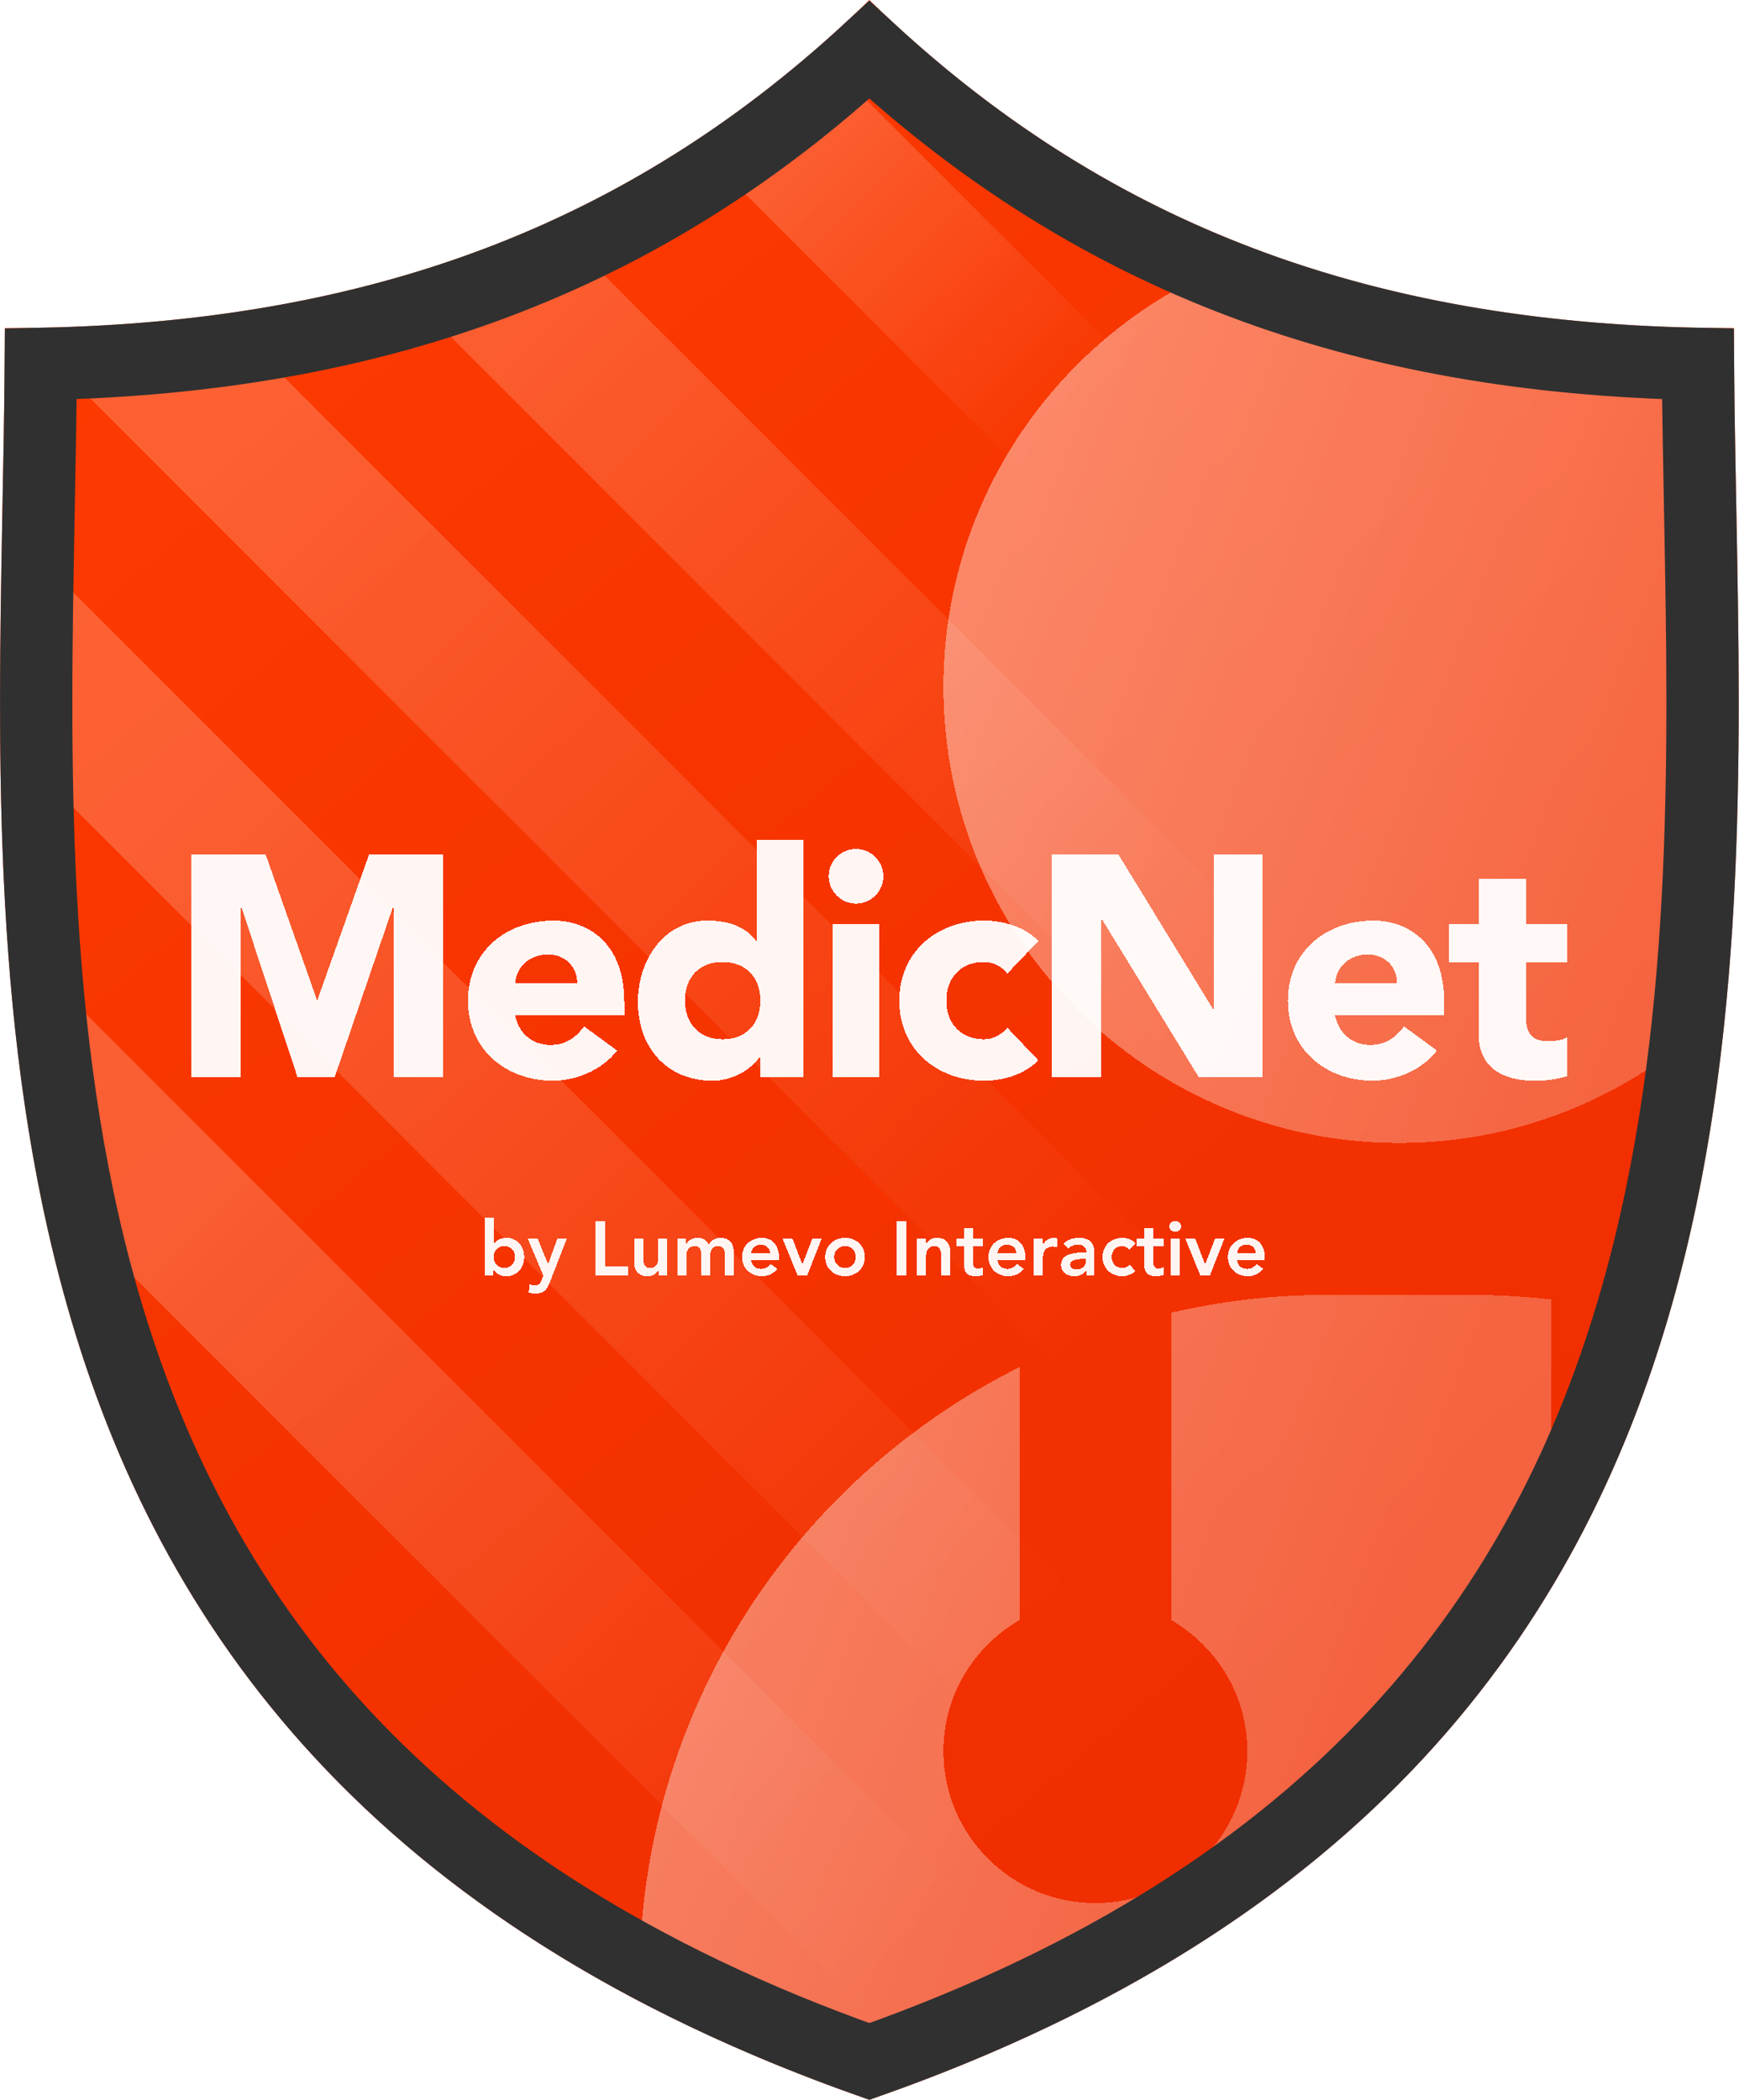
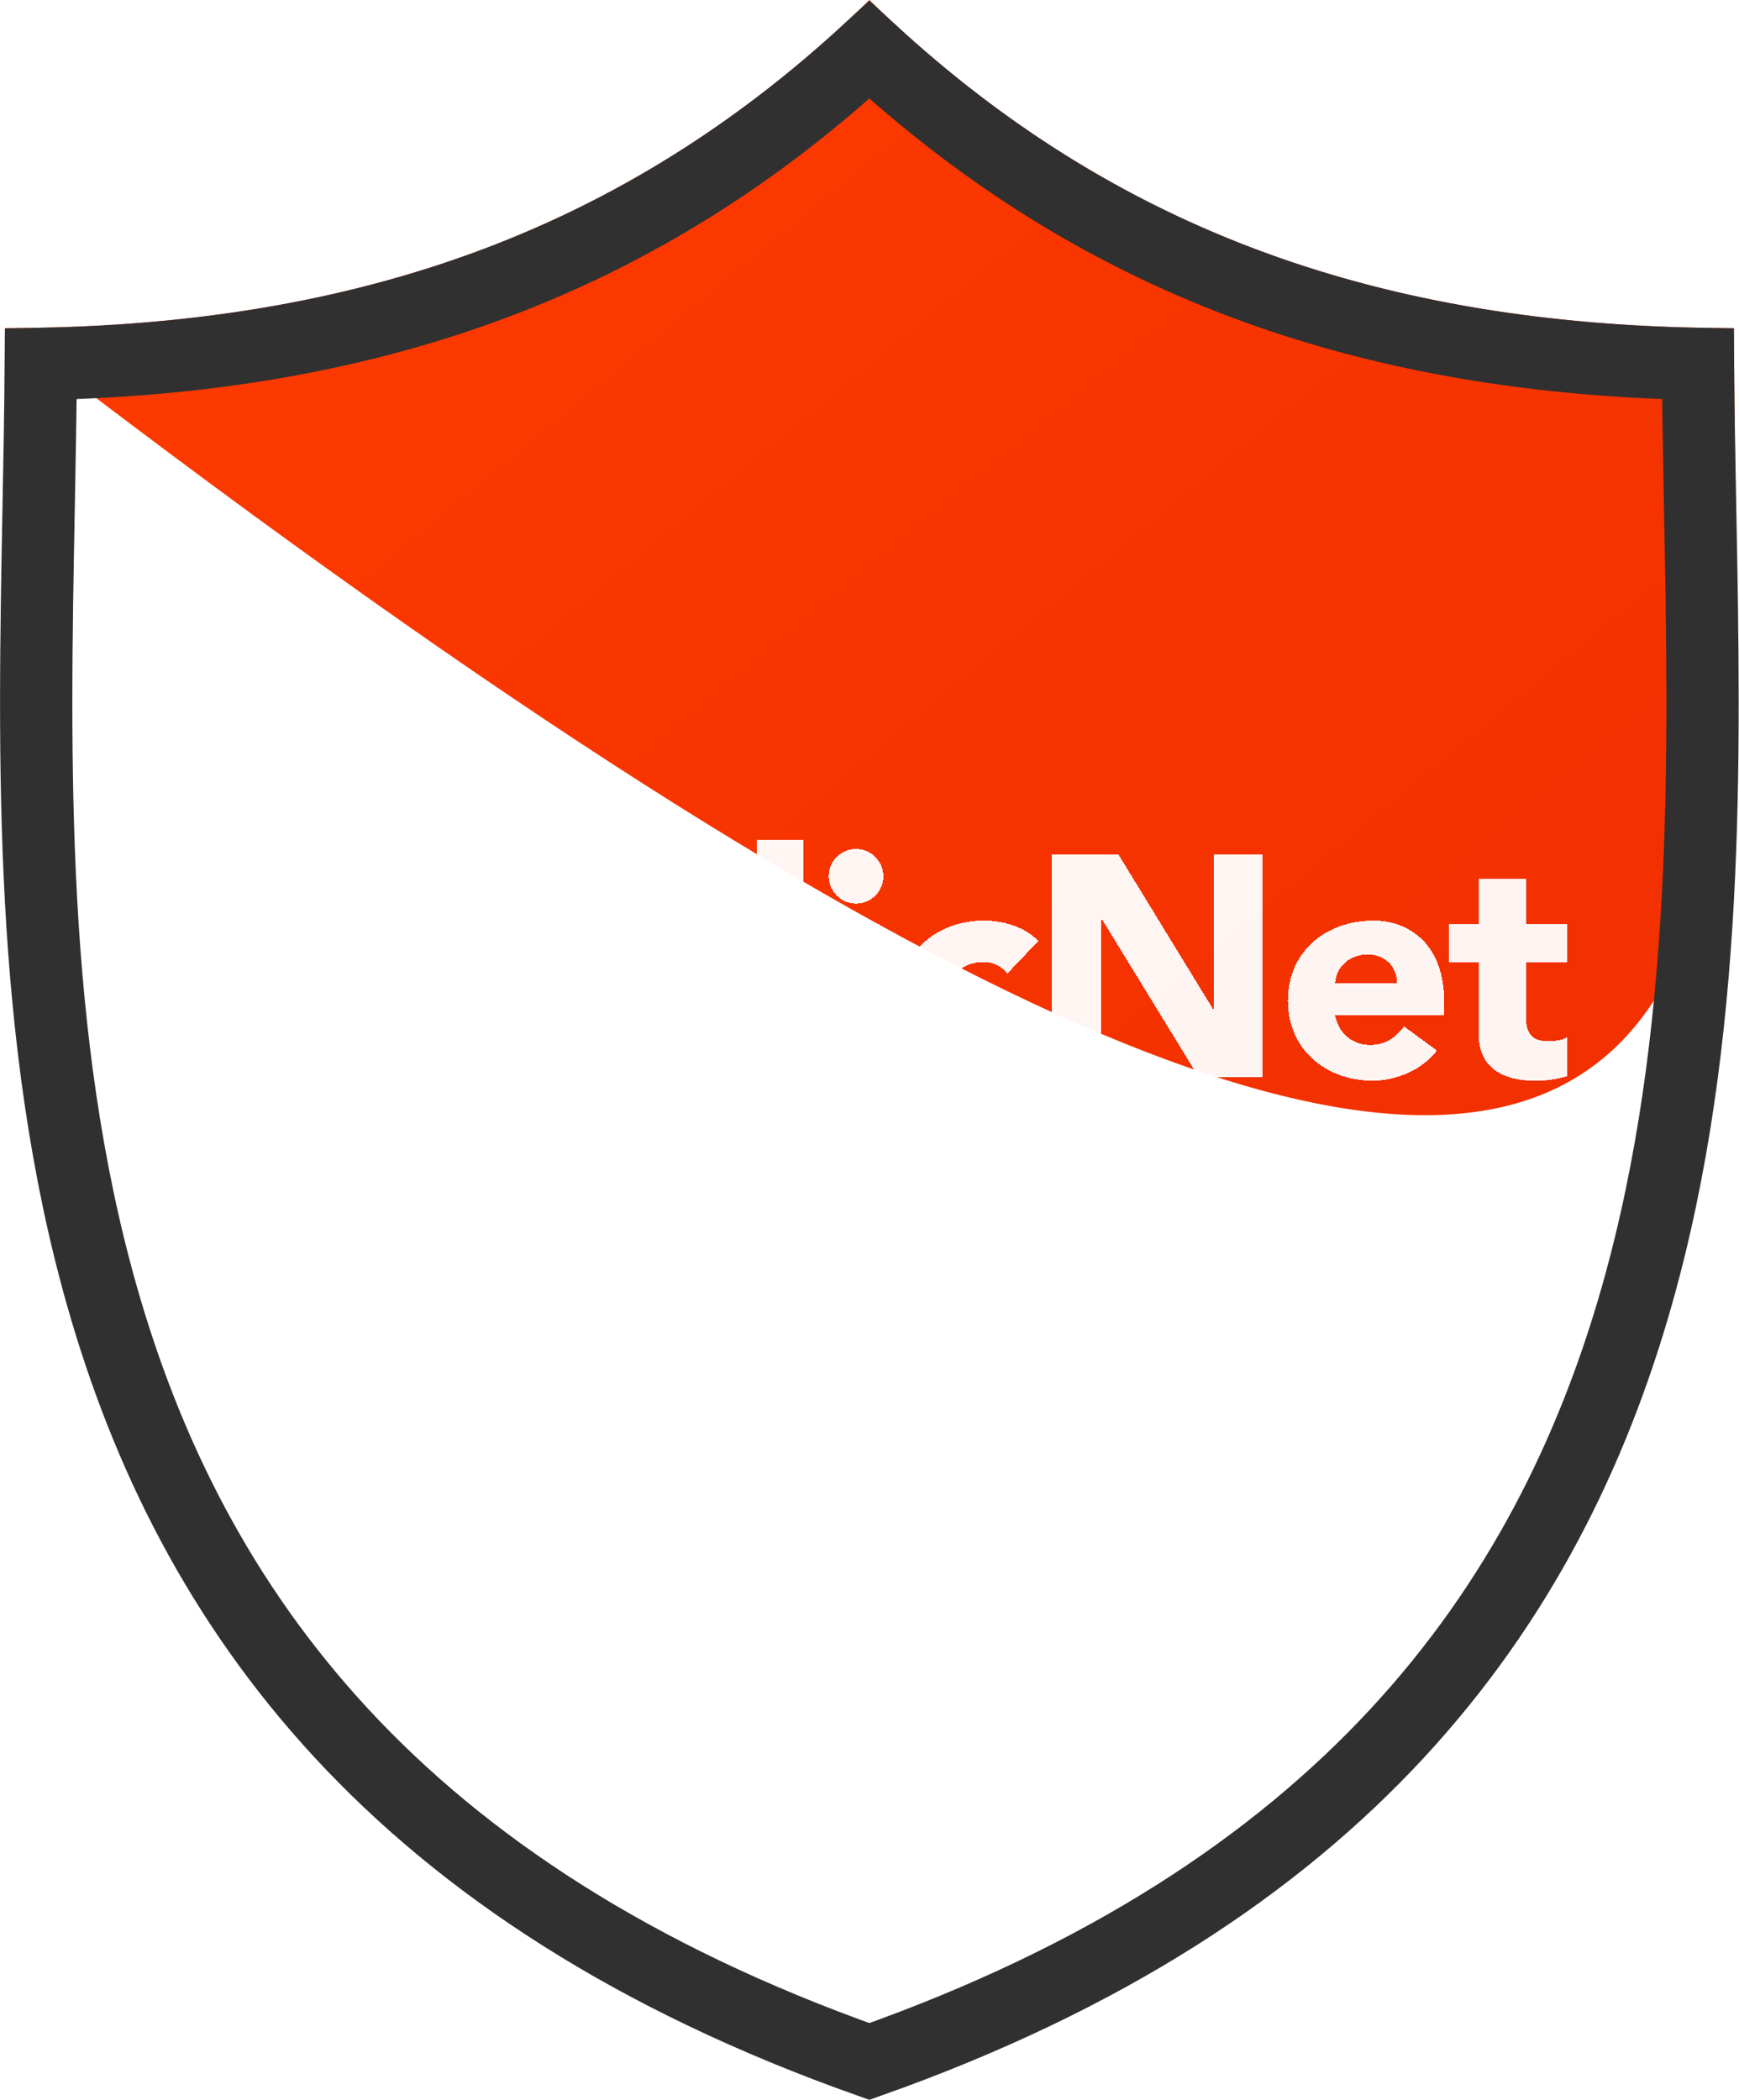
<svg xmlns="http://www.w3.org/2000/svg" width="3728" height="4500" viewBox="0 0 3728 4500" fill="none">
  <g clip-path="url(#clip0_295_179)">
-     <path d="M3717.23 703.116C2949.37 703.116 2361.11 483.733 1863.66 0C1366.27 483.733 778.046 703.116 10.243 703.116C10.243 1962.73 -250.408 3767.24 1863.66 4500C3977.87 3767.23 3717.23 1962.73 3717.23 703.116Z" fill="url(#paint0_linear_295_179)" />
+     <path d="M3717.23 703.116C2949.37 703.116 2361.11 483.733 1863.66 0C1366.27 483.733 778.046 703.116 10.243 703.116C3977.87 3767.23 3717.23 1962.73 3717.23 703.116Z" fill="url(#paint0_linear_295_179)" />
    <mask id="mask0_295_179" style="mask-type:alpha" maskUnits="userSpaceOnUse" x="0" y="0" width="3728" height="4500">
-       <path d="M3717.23 703.116C2949.37 703.116 2361.11 483.733 1863.66 0C1366.27 483.733 778.046 703.116 10.243 703.116C10.243 1962.73 -250.408 3767.24 1863.66 4500C3977.87 3767.23 3717.23 1962.73 3717.23 703.116Z" fill="url(#paint1_linear_295_179)" />
-     </mask>
+       </mask>
    <g mask="url(#mask0_295_179)">
-       <line x1="-642.85" y1="1576.32" x2="2524.27" y2="4743.44" stroke="url(#paint2_linear_295_179)" stroke-opacity="0.2" stroke-width="326" />
-       <line x1="-231.165" y1="1111.64" x2="2935.95" y2="4278.76" stroke="url(#paint3_linear_295_179)" stroke-opacity="0.2" stroke-width="326" />
      <line x1="172.368" y1="602.133" x2="3339.49" y2="3769.25" stroke="url(#paint4_linear_295_179)" stroke-opacity="0.2" stroke-width="326" />
      <line x1="563.671" y1="88.546" x2="3730.79" y2="3255.67" stroke="url(#paint5_linear_295_179)" stroke-opacity="0.2" stroke-width="326" />
-       <line x1="938.671" y1="-473.954" x2="4105.79" y2="2693.17" stroke="url(#paint6_linear_295_179)" stroke-opacity="0.2" stroke-width="326" />
    </g>
    <mask id="mask1_295_179" style="mask-type:alpha" maskUnits="userSpaceOnUse" x="0" y="0" width="3728" height="4500">
-       <path d="M3717.23 703.116C2949.37 703.116 2361.11 483.733 1863.66 0C1366.27 483.733 778.046 703.116 10.243 703.116C10.243 1962.73 -250.408 3767.24 1863.66 4500C3977.87 3767.23 3717.23 1962.73 3717.23 703.116Z" fill="url(#paint7_linear_295_179)" />
-     </mask>
+       </mask>
    <g mask="url(#mask1_295_179)">
      <g filter="url(#filter0_d_295_179)">
        <path d="M4628.5 4241.12C4628.5 4331.19 4555.69 4404 4465.62 4404H1533.88C1443.81 4404 1371 4331.19 1371 4241.12C1371 3666.99 1703.59 3170.38 2185.38 2929.98V3472.03C2088.46 3528.38 2022.5 3632.3 2022.5 3752.66C2022.5 3932.64 2168.27 4078.41 2348.25 4078.41C2528.23 4078.41 2674 3932.64 2674 3752.66C2674 3632.46 2608.04 3528.55 2511.12 3472.03V2813.04C2616.02 2789.09 2724.82 2775.25 2836.88 2775.25H3162.62C3217.68 2775.25 3271.91 2778.83 3325.5 2784.86V3456.72C3136.4 3524.15 2999.75 3703.31 2999.75 3915.38V4078.25C2999.75 4168.32 3072.56 4241.12 3162.62 4241.12C3252.69 4241.12 3325.5 4168.32 3325.5 4078.25V3915.38C3325.5 3825.47 3398.47 3752.5 3488.38 3752.5C3578.28 3752.5 3651.25 3825.47 3651.25 3915.38V4078.25C3651.25 4168.32 3724.06 4241.12 3814.12 4241.12C3904.19 4241.12 3977 4168.32 3977 4078.25V3915.38C3977 3703.31 3840.35 3524.15 3651.25 3456.72V2860.76C4219.68 3062.56 4628.5 3604.28 4628.5 4241.12ZM3977 1472.25C3977 933.297 3538.7 495 2999.75 495C2460.8 495 2022.5 933.297 2022.5 1472.25C2022.5 2011.2 2460.8 2449.5 2999.75 2449.5C3538.7 2449.5 3977 2011.2 3977 1472.25Z" fill="url(#paint8_linear_295_179)" shape-rendering="crispEdges" />
      </g>
    </g>
    <g filter="url(#filter1_bddd_295_179)">
      <path d="M410.777 2308V1831.52H569.605L679.304 2142.44H680.65L791.022 1831.52H949.177V2308H844.189V1942.56H842.843L717.665 2308H637.578L517.111 1942.56H515.765V2308H410.777ZM1003.24 2144.46C1003.24 2040.82 1082.66 1972.85 1187.65 1972.85C1250.91 1972.85 1338.4 2011.88 1338.4 2147.83V2176.09H1104.19C1112.27 2213.11 1139.19 2239.35 1180.24 2239.35C1214.57 2239.35 1235.43 2221.86 1252.25 2199.65L1322.92 2251.47C1291.29 2292.52 1236.1 2316.08 1184.95 2316.08C1087.37 2316.08 1003.24 2251.47 1003.24 2144.46ZM1104.19 2107.45H1237.45C1237.45 2070.43 1209.85 2045.53 1174.86 2045.53C1137.17 2045.53 1107.56 2069.76 1104.19 2107.45ZM1621.88 1799.21H1722.83V2308H1629.95V2264.93H1628.61C1606.4 2296.56 1566.02 2316.08 1527.66 2316.08C1429.4 2316.08 1367.48 2244.74 1367.48 2147.15C1367.48 2059.66 1421.32 1972.85 1516.89 1972.85C1555.92 1972.85 1596.3 1982.94 1620.53 2015.92H1621.88V1799.21ZM1468.43 2144.46C1468.43 2193.59 1499.39 2227.24 1549.19 2227.24C1598.32 2227.24 1629.95 2194.94 1629.95 2144.46C1629.95 2091.29 1596.3 2061.68 1548.52 2061.68C1499.39 2061.68 1468.43 2093.99 1468.43 2144.46ZM1835.14 1819.4C1868.12 1819.4 1893.69 1846.32 1893.69 1877.95C1893.69 1909.58 1868.12 1936.5 1835.14 1936.5C1802.84 1936.5 1776.59 1909.58 1776.59 1877.95C1776.59 1844.3 1803.51 1819.4 1835.14 1819.4ZM1885.61 1980.92V2308H1784.66V1980.92H1885.61ZM2109.57 1972.85C2150.62 1972.85 2197.06 1986.31 2226 2016.59L2159.37 2086.58C2147.93 2071.1 2128.41 2061.68 2109.57 2061.68C2059.76 2061.68 2028.81 2095.33 2028.81 2144.46C2028.81 2195.61 2061.78 2227.24 2109.57 2227.24C2124.37 2227.24 2143.89 2221.18 2159.37 2202.34L2226 2272.33C2196.38 2302.62 2151.29 2316.08 2109.57 2316.08C2008.62 2316.08 1927.86 2248.78 1927.86 2144.46C1927.86 2040.15 2008.62 1972.85 2109.57 1972.85ZM2360.21 2308H2255.22V1831.52H2397.89L2600.47 2162.63H2601.81V1831.52H2706.8V2308H2569.51L2361.55 1968.81H2360.21V2308ZM2760.93 2144.46C2760.93 2040.82 2840.34 1972.85 2945.33 1972.85C3008.59 1972.85 3096.08 2011.88 3096.08 2147.83V2176.09H2861.88C2869.96 2213.11 2896.88 2239.35 2937.93 2239.35C2972.25 2239.35 2993.12 2221.86 3009.94 2199.65L3080.61 2251.47C3048.97 2292.52 2993.79 2316.08 2942.64 2316.08C2845.06 2316.08 2760.93 2251.47 2760.93 2144.46ZM2861.88 2107.45H2995.13C2995.13 2070.43 2967.54 2045.53 2932.55 2045.53C2894.86 2045.53 2865.25 2069.76 2861.88 2107.45ZM3170.26 2061.68H3105.65V1980.92H3170.26V1884.01H3271.21V1980.92H3360.05V2061.68H3271.21V2176.76C3271.21 2217.14 3285.34 2231.28 3318.99 2231.28C3338.51 2231.28 3354.66 2227.24 3360.05 2221.86V2305.98C3336.49 2314.06 3312.26 2316.08 3289.38 2316.08C3210.64 2316.08 3170.26 2278.39 3170.26 2219.84V2061.68Z" fill="white" fill-opacity="0.95" shape-rendering="crispEdges" />
    </g>
    <g filter="url(#filter2_bddd_295_179)">
      <path d="M1039.34 2609.77H1058.9V2664.7H1059.39C1065.91 2656.39 1075.53 2652.8 1085.96 2652.8C1109.1 2652.8 1123.77 2671.71 1123.77 2693.88C1123.77 2717.19 1108.94 2734.96 1085.31 2734.96C1074.38 2734.96 1064.12 2730.72 1058.25 2721.26H1057.92V2733H1039.34V2609.77ZM1058.25 2693.88C1058.25 2707.08 1067.86 2717.35 1081.23 2717.35C1094.6 2717.35 1104.21 2707.08 1104.21 2693.88C1104.21 2680.02 1094.27 2670.41 1081.07 2670.41C1068.03 2670.41 1058.25 2680.51 1058.25 2693.88ZM1131.42 2654.76H1152.93L1174.77 2709.04H1175.1L1194.66 2654.76H1215.03L1179.34 2746.37C1172.98 2762.5 1167.76 2772.12 1148.2 2772.12C1143.15 2772.12 1138.1 2771.47 1133.21 2770.16L1135.65 2752.56C1138.75 2753.7 1142.17 2754.52 1145.6 2754.52C1155.87 2754.52 1157.82 2750.77 1161.41 2742.13L1164.83 2733.65L1131.42 2654.76ZM1297.1 2617.6V2714.42H1346.16V2733H1276.56V2617.6H1297.1ZM1359.29 2654.76H1378.85V2695.18C1378.85 2710.83 1383.74 2717.35 1393.2 2717.35C1404.77 2717.35 1411.13 2709.53 1411.13 2697.47V2654.76H1430.69V2733H1412.1V2720.45H1411.78C1407.21 2730.23 1398.9 2734.96 1387.82 2734.96C1365 2734.96 1359.29 2717.68 1359.29 2704.8V2654.76ZM1471.63 2733H1452.07V2654.76H1470.66V2666.98H1470.98C1475.22 2658.18 1483.53 2652.8 1494.94 2652.8C1507 2652.8 1515.32 2657.53 1519.39 2667.31C1525.1 2657.37 1533.41 2652.8 1545.15 2652.8C1564.38 2652.8 1573.35 2665.35 1573.35 2686.87V2733H1553.79V2688.17C1553.79 2676.6 1549.06 2670.41 1539.28 2670.41C1529.01 2670.41 1522.49 2677.91 1522.49 2690.62V2733H1502.93V2685.89C1502.93 2678.07 1499.83 2670.41 1489.56 2670.41C1477.5 2670.41 1471.63 2679.05 1471.63 2690.29V2733ZM1633.35 2652.8C1658.12 2652.8 1670.02 2671.55 1670.02 2695.18V2700.73H1610.37C1611.67 2711.97 1620.15 2719.31 1631.39 2719.31C1640.19 2719.31 1646.88 2715.56 1652.42 2708.71L1666.44 2719.31C1657.96 2729.74 1646.71 2734.96 1633.35 2734.96C1609.39 2734.96 1590.81 2718.33 1590.81 2693.88C1590.81 2669.59 1609.39 2652.8 1633.35 2652.8ZM1610.37 2686.06H1650.46C1650.3 2673.83 1641.99 2667.47 1630.41 2667.47C1618.84 2667.47 1611.83 2674.97 1610.37 2686.06ZM1677.72 2654.76H1699.07L1719.94 2709.53H1720.26L1741.29 2654.76H1761.34L1730.53 2733H1709.67L1677.72 2654.76ZM1811.47 2652.8C1835.43 2652.8 1854.01 2669.43 1854.01 2693.88C1854.01 2718.33 1835.43 2734.96 1811.47 2734.96C1787.51 2734.96 1768.93 2718.33 1768.93 2693.88C1768.93 2669.59 1787.67 2652.8 1811.47 2652.8ZM1788.49 2693.88C1788.49 2707.41 1798.27 2717.35 1811.47 2717.35C1825.16 2717.35 1834.45 2706.92 1834.45 2693.88C1834.45 2680.35 1824.67 2670.41 1811.31 2670.41C1798.27 2670.41 1788.49 2680.51 1788.49 2693.88ZM1942.4 2617.6V2733H1921.86V2617.6H1942.4ZM1985.48 2733H1965.92V2654.76H1984.51V2667.31H1984.83C1989.56 2657.04 1998.52 2652.8 2008.79 2652.8C2032.1 2652.8 2037.32 2670.9 2037.32 2682.96V2733H2017.76V2692.41C2017.76 2676.76 2012.71 2670.41 2003.41 2670.41C1990.86 2670.41 1985.48 2679.54 1985.48 2689.97V2733ZM2066.53 2671.39H2050.39V2654.76H2066.53V2632.1H2086.09V2654.76H2107.61V2671.39H2086.09V2706.1C2086.09 2714.42 2089.35 2718.33 2097.01 2718.33C2101.9 2718.33 2105.98 2717.19 2107.61 2715.88V2732.35C2103.86 2734.14 2096.52 2734.96 2092.12 2734.96C2073.7 2734.96 2066.53 2727.78 2066.53 2708.06V2671.39ZM2161.51 2652.8C2186.28 2652.8 2198.18 2671.55 2198.18 2695.18V2700.73H2138.52C2139.83 2711.97 2148.3 2719.31 2159.55 2719.31C2168.35 2719.31 2175.04 2715.56 2180.58 2708.71L2194.6 2719.31C2186.12 2729.74 2174.87 2734.96 2161.51 2734.96C2137.55 2734.96 2118.96 2718.33 2118.96 2693.88C2118.96 2669.59 2137.55 2652.8 2161.51 2652.8ZM2138.52 2686.06H2178.62C2178.46 2673.83 2170.15 2667.47 2158.57 2667.47C2147 2667.47 2139.99 2674.97 2138.52 2686.06ZM2216.47 2733V2654.76H2236.03V2667.15H2236.36C2240.6 2658.18 2249.24 2652.8 2259.51 2652.8C2262.44 2652.8 2263.91 2653.29 2266.51 2653.94V2672.85C2262.77 2671.87 2259.99 2671.39 2257.06 2671.39C2242.23 2671.39 2236.03 2681.82 2236.03 2692.25V2733H2216.47ZM2303.14 2734.96C2287 2734.96 2274.61 2725.83 2274.61 2711.48C2274.61 2693.39 2289.12 2684.26 2322.7 2684.26H2328.73V2681.98C2328.73 2672.85 2321.56 2667.47 2310.8 2667.47C2302.65 2667.47 2295.31 2670.73 2289.93 2675.62L2279.66 2665.35C2286.67 2658.18 2297.59 2652.8 2312.92 2652.8C2339.65 2652.8 2346.33 2667.8 2346.33 2686.22V2733H2328.73V2722.24H2328.24C2322.7 2731.04 2313.57 2734.96 2303.14 2734.96ZM2321.88 2697.95C2304.6 2697.95 2294.17 2701.7 2294.17 2710.02C2294.17 2716.7 2300.69 2720.29 2308.03 2720.29C2321.39 2720.29 2327.59 2712.79 2327.59 2702.84V2697.95H2321.88ZM2406.01 2652.8C2416.6 2652.8 2427.2 2656.72 2434.37 2664.7L2420.84 2678.23C2416.93 2674.16 2411.87 2670.41 2406.01 2670.41C2391.83 2670.41 2383.02 2681.33 2383.02 2693.88C2383.02 2707.41 2392.8 2717.35 2406.01 2717.35C2411.87 2717.35 2417.58 2714.74 2421.17 2710.02L2434.21 2724.03C2427.69 2730.39 2416.11 2734.96 2406.01 2734.96C2382.05 2734.96 2363.46 2718.17 2363.46 2693.88C2363.46 2670.9 2380.74 2652.8 2406.01 2652.8ZM2453.02 2671.39H2436.88V2654.76H2453.02V2632.1H2472.58V2654.76H2494.1V2671.39H2472.58V2706.1C2472.58 2714.42 2475.84 2718.33 2483.5 2718.33C2488.39 2718.33 2492.47 2717.19 2494.1 2715.88V2732.35C2490.35 2734.14 2483.01 2734.96 2478.61 2734.96C2460.19 2734.96 2453.02 2727.78 2453.02 2708.06V2671.39ZM2519.31 2616.45C2526.48 2616.45 2532.02 2621.51 2532.02 2628.19C2532.02 2635.2 2526.32 2639.93 2519.31 2639.93C2512.3 2639.93 2506.92 2634.55 2506.92 2628.19C2506.92 2621.83 2512.3 2616.45 2519.31 2616.45ZM2529.25 2654.76V2733H2509.69V2654.76H2529.25ZM2541.11 2654.76H2562.46L2583.33 2709.53H2583.65L2604.68 2654.76H2624.73L2593.92 2733H2573.06L2541.11 2654.76ZM2674.86 2652.8C2699.64 2652.8 2711.54 2671.55 2711.54 2695.18V2700.73H2651.88C2653.18 2711.97 2661.66 2719.31 2672.91 2719.31C2681.71 2719.31 2688.39 2715.56 2693.93 2708.71L2707.95 2719.31C2699.47 2729.74 2688.23 2734.96 2674.86 2734.96C2650.9 2734.96 2632.32 2718.33 2632.32 2693.88C2632.32 2669.59 2650.9 2652.8 2674.86 2652.8ZM2651.88 2686.06H2691.98C2691.81 2673.83 2683.5 2667.47 2671.93 2667.47C2660.35 2667.47 2653.35 2674.97 2651.88 2686.06Z" fill="white" fill-opacity="0.95" shape-rendering="crispEdges" />
    </g>
    <path d="M1863.66 106.769C2348.86 554.765 2918.86 765.95 3640.02 779.877C3640.73 879.815 3642.66 982.194 3644.62 1086.38C3654.89 1630.78 3666.09 2224.59 3508.73 2777.93C3317.94 3448.81 2878.22 4058.75 1863.66 4417.88C849.178 4058.76 409.489 3448.82 218.721 2777.93C61.381 2224.61 72.583 1630.81 82.853 1086.42C84.818 982.217 86.75 879.827 87.459 779.877C808.559 765.949 1378.52 554.764 1863.66 106.769Z" stroke="#303030" stroke-width="155" />
  </g>
  <defs>
    <filter id="filter0_d_295_179" x="1121" y="245" width="3757.5" height="4409" filterUnits="userSpaceOnUse" color-interpolation-filters="sRGB">
      <feFlood flood-opacity="0" result="BackgroundImageFix" />
      <feColorMatrix in="SourceAlpha" type="matrix" values="0 0 0 0 0 0 0 0 0 0 0 0 0 0 0 0 0 0 127 0" result="hardAlpha" />
      <feOffset />
      <feGaussianBlur stdDeviation="125" />
      <feComposite in2="hardAlpha" operator="out" />
      <feColorMatrix type="matrix" values="0 0 0 0 0 0 0 0 0 0 0 0 0 0 0 0 0 0 0.15 0" />
      <feBlend mode="normal" in2="BackgroundImageFix" result="effect1_dropShadow_295_179" />
      <feBlend mode="normal" in="SourceGraphic" in2="effect1_dropShadow_295_179" result="shape" />
    </filter>
    <filter id="filter1_bddd_295_179" x="160.777" y="1549.21" width="3449.27" height="1016.86" filterUnits="userSpaceOnUse" color-interpolation-filters="sRGB">
      <feFlood flood-opacity="0" result="BackgroundImageFix" />
      <feGaussianBlur in="BackgroundImageFix" stdDeviation="75" />
      <feComposite in2="SourceAlpha" operator="in" result="effect1_backgroundBlur_295_179" />
      <feColorMatrix in="SourceAlpha" type="matrix" values="0 0 0 0 0 0 0 0 0 0 0 0 0 0 0 0 0 0 127 0" result="hardAlpha" />
      <feOffset />
      <feGaussianBlur stdDeviation="25" />
      <feColorMatrix type="matrix" values="0 0 0 0 1 0 0 0 0 1 0 0 0 0 1 0 0 0 0.25 0" />
      <feBlend mode="normal" in2="effect1_backgroundBlur_295_179" result="effect2_dropShadow_295_179" />
      <feColorMatrix in="SourceAlpha" type="matrix" values="0 0 0 0 0 0 0 0 0 0 0 0 0 0 0 0 0 0 127 0" result="hardAlpha" />
      <feOffset />
      <feGaussianBlur stdDeviation="62.5" />
      <feComposite in2="hardAlpha" operator="out" />
      <feColorMatrix type="matrix" values="0 0 0 0 0 0 0 0 0 0 0 0 0 0 0 0 0 0 0.25 0" />
      <feBlend mode="normal" in2="effect2_dropShadow_295_179" result="effect3_dropShadow_295_179" />
      <feColorMatrix in="SourceAlpha" type="matrix" values="0 0 0 0 0 0 0 0 0 0 0 0 0 0 0 0 0 0 127 0" result="hardAlpha" />
      <feOffset />
      <feGaussianBlur stdDeviation="125" />
      <feComposite in2="hardAlpha" operator="out" />
      <feColorMatrix type="matrix" values="0 0 0 0 0 0 0 0 0 0 0 0 0 0 0 0 0 0 0.6 0" />
      <feBlend mode="normal" in2="effect3_dropShadow_295_179" result="effect4_dropShadow_295_179" />
      <feBlend mode="normal" in="SourceGraphic" in2="effect4_dropShadow_295_179" result="shape" />
    </filter>
    <filter id="filter2_bddd_295_179" x="889.34" y="2459.77" width="1972.2" height="462.348" filterUnits="userSpaceOnUse" color-interpolation-filters="sRGB">
      <feFlood flood-opacity="0" result="BackgroundImageFix" />
      <feGaussianBlur in="BackgroundImageFix" stdDeviation="75" />
      <feComposite in2="SourceAlpha" operator="in" result="effect1_backgroundBlur_295_179" />
      <feColorMatrix in="SourceAlpha" type="matrix" values="0 0 0 0 0 0 0 0 0 0 0 0 0 0 0 0 0 0 127 0" result="hardAlpha" />
      <feOffset />
      <feGaussianBlur stdDeviation="25" />
      <feColorMatrix type="matrix" values="0 0 0 0 1 0 0 0 0 1 0 0 0 0 1 0 0 0 0.25 0" />
      <feBlend mode="normal" in2="effect1_backgroundBlur_295_179" result="effect2_dropShadow_295_179" />
      <feColorMatrix in="SourceAlpha" type="matrix" values="0 0 0 0 0 0 0 0 0 0 0 0 0 0 0 0 0 0 127 0" result="hardAlpha" />
      <feOffset />
      <feGaussianBlur stdDeviation="62.5" />
      <feComposite in2="hardAlpha" operator="out" />
      <feColorMatrix type="matrix" values="0 0 0 0 0 0 0 0 0 0 0 0 0 0 0 0 0 0 0.25 0" />
      <feBlend mode="normal" in2="effect2_dropShadow_295_179" result="effect3_dropShadow_295_179" />
      <feColorMatrix in="SourceAlpha" type="matrix" values="0 0 0 0 0 0 0 0 0 0 0 0 0 0 0 0 0 0 127 0" result="hardAlpha" />
      <feOffset />
      <feGaussianBlur stdDeviation="50" />
      <feComposite in2="hardAlpha" operator="out" />
      <feColorMatrix type="matrix" values="0 0 0 0 0 0 0 0 0 0 0 0 0 0 0 0 0 0 0.6 0" />
      <feBlend mode="normal" in2="effect3_dropShadow_295_179" result="effect4_dropShadow_295_179" />
      <feBlend mode="normal" in="SourceGraphic" in2="effect4_dropShadow_295_179" result="shape" />
    </filter>
    <linearGradient id="paint0_linear_295_179" x1="0.044" y1="0" x2="3725.59" y2="4500" gradientUnits="userSpaceOnUse">
      <stop stop-color="#FF3C00" />
      <stop offset="1" stop-color="#EC2A00" />
    </linearGradient>
    <linearGradient id="paint1_linear_295_179" x1="0.044" y1="0" x2="3725.59" y2="4500" gradientUnits="userSpaceOnUse">
      <stop stop-color="#75E5FF" />
      <stop offset="1" stop-color="#00BBE7" />
    </linearGradient>
    <linearGradient id="paint2_linear_295_179" x1="-758.108" y1="1691.58" x2="2409.01" y2="4858.7" gradientUnits="userSpaceOnUse">
      <stop offset="0.323" stop-color="white" />
      <stop offset="0.818" stop-color="white" stop-opacity="0" />
    </linearGradient>
    <linearGradient id="paint3_linear_295_179" x1="-346.424" y1="1226.9" x2="2820.7" y2="4394.02" gradientUnits="userSpaceOnUse">
      <stop offset="0.188" stop-color="white" />
      <stop offset="0.771" stop-color="white" stop-opacity="0" />
    </linearGradient>
    <linearGradient id="paint4_linear_295_179" x1="57.109" y1="717.392" x2="3224.23" y2="3884.51" gradientUnits="userSpaceOnUse">
      <stop offset="0.104" stop-color="white" />
      <stop offset="0.698" stop-color="white" stop-opacity="0" />
    </linearGradient>
    <linearGradient id="paint5_linear_295_179" x1="448.413" y1="203.805" x2="3615.53" y2="3370.92" gradientUnits="userSpaceOnUse">
      <stop offset="0.141" stop-color="white" />
      <stop offset="0.646" stop-color="white" stop-opacity="0" />
    </linearGradient>
    <linearGradient id="paint6_linear_295_179" x1="823.413" y1="-358.695" x2="3990.53" y2="2808.42" gradientUnits="userSpaceOnUse">
      <stop offset="0.24" stop-color="white" />
      <stop offset="0.432" stop-color="white" stop-opacity="0" />
    </linearGradient>
    <linearGradient id="paint7_linear_295_179" x1="0.044" y1="0" x2="3725.59" y2="4500" gradientUnits="userSpaceOnUse">
      <stop stop-color="#75E5FF" />
      <stop offset="1" stop-color="#00BBE7" />
    </linearGradient>
    <linearGradient id="paint8_linear_295_179" x1="1250.64" y1="493.039" x2="3777.23" y2="1449.54" gradientUnits="userSpaceOnUse">
      <stop stop-color="white" stop-opacity="0.5" />
      <stop offset="1" stop-color="white" stop-opacity="0.25" />
    </linearGradient>
    <clipPath id="clip0_295_179">
      <rect width="3728" height="4500" fill="white" />
    </clipPath>
  </defs>
</svg>